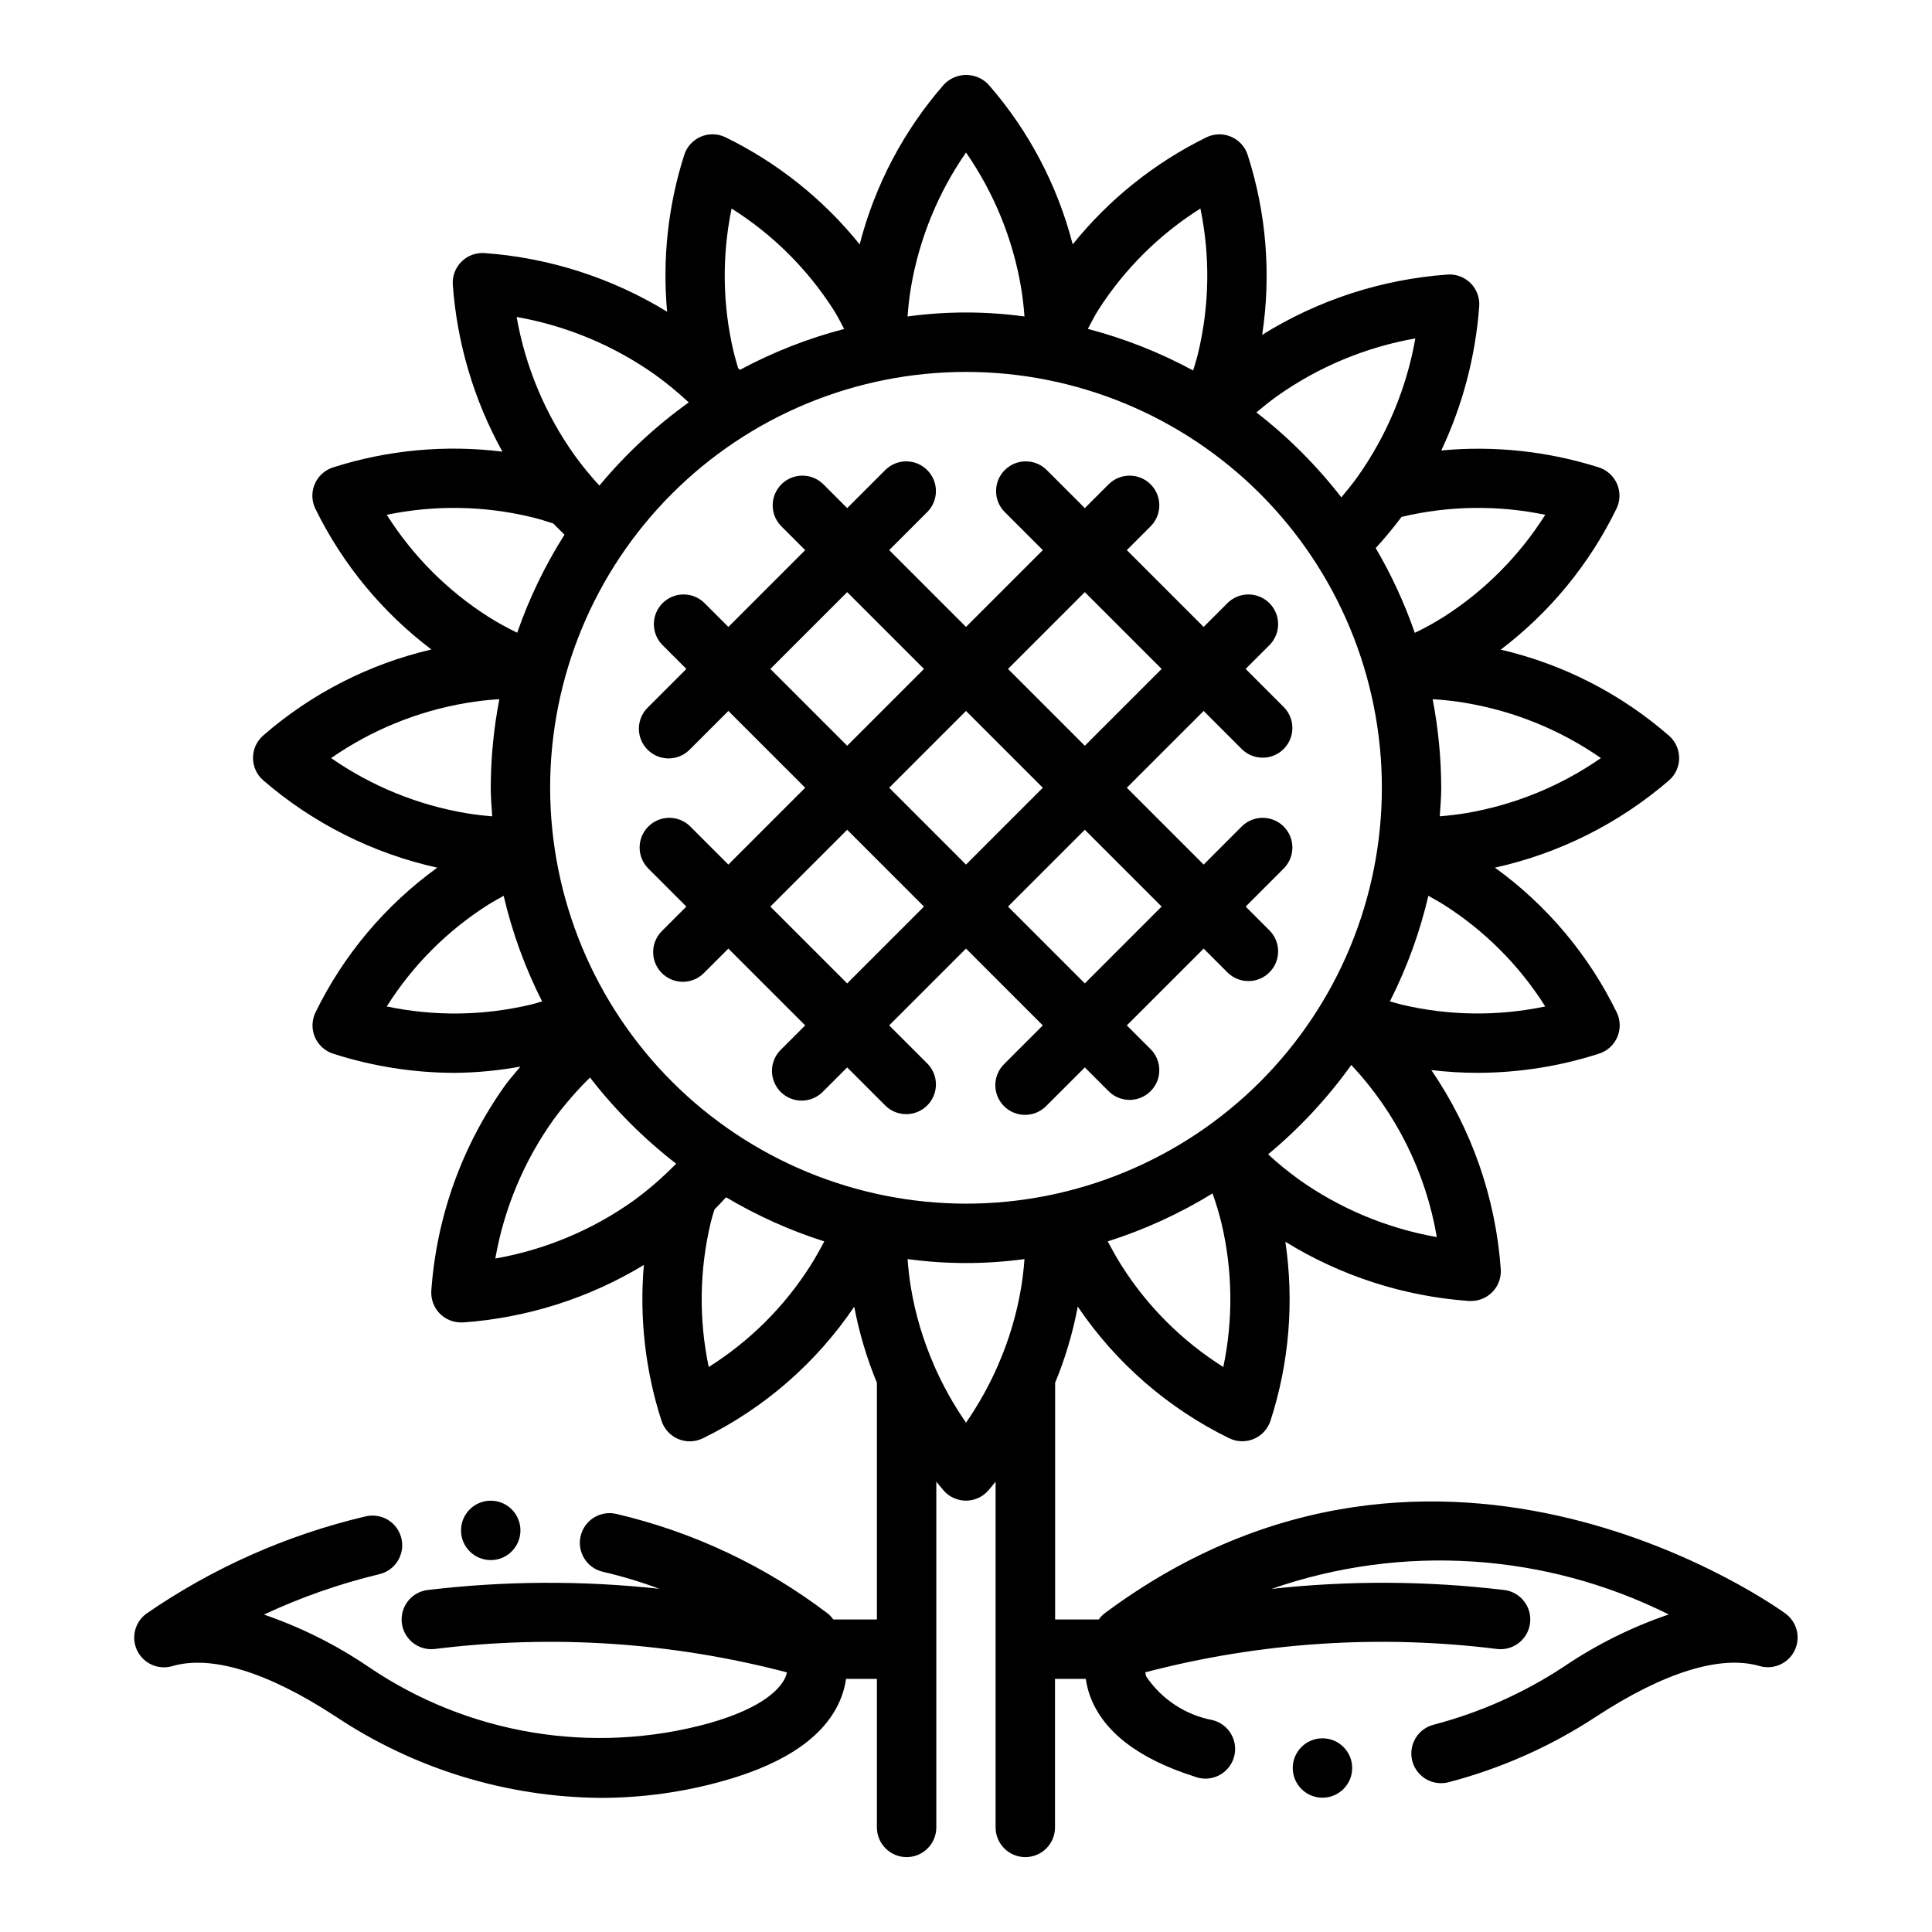
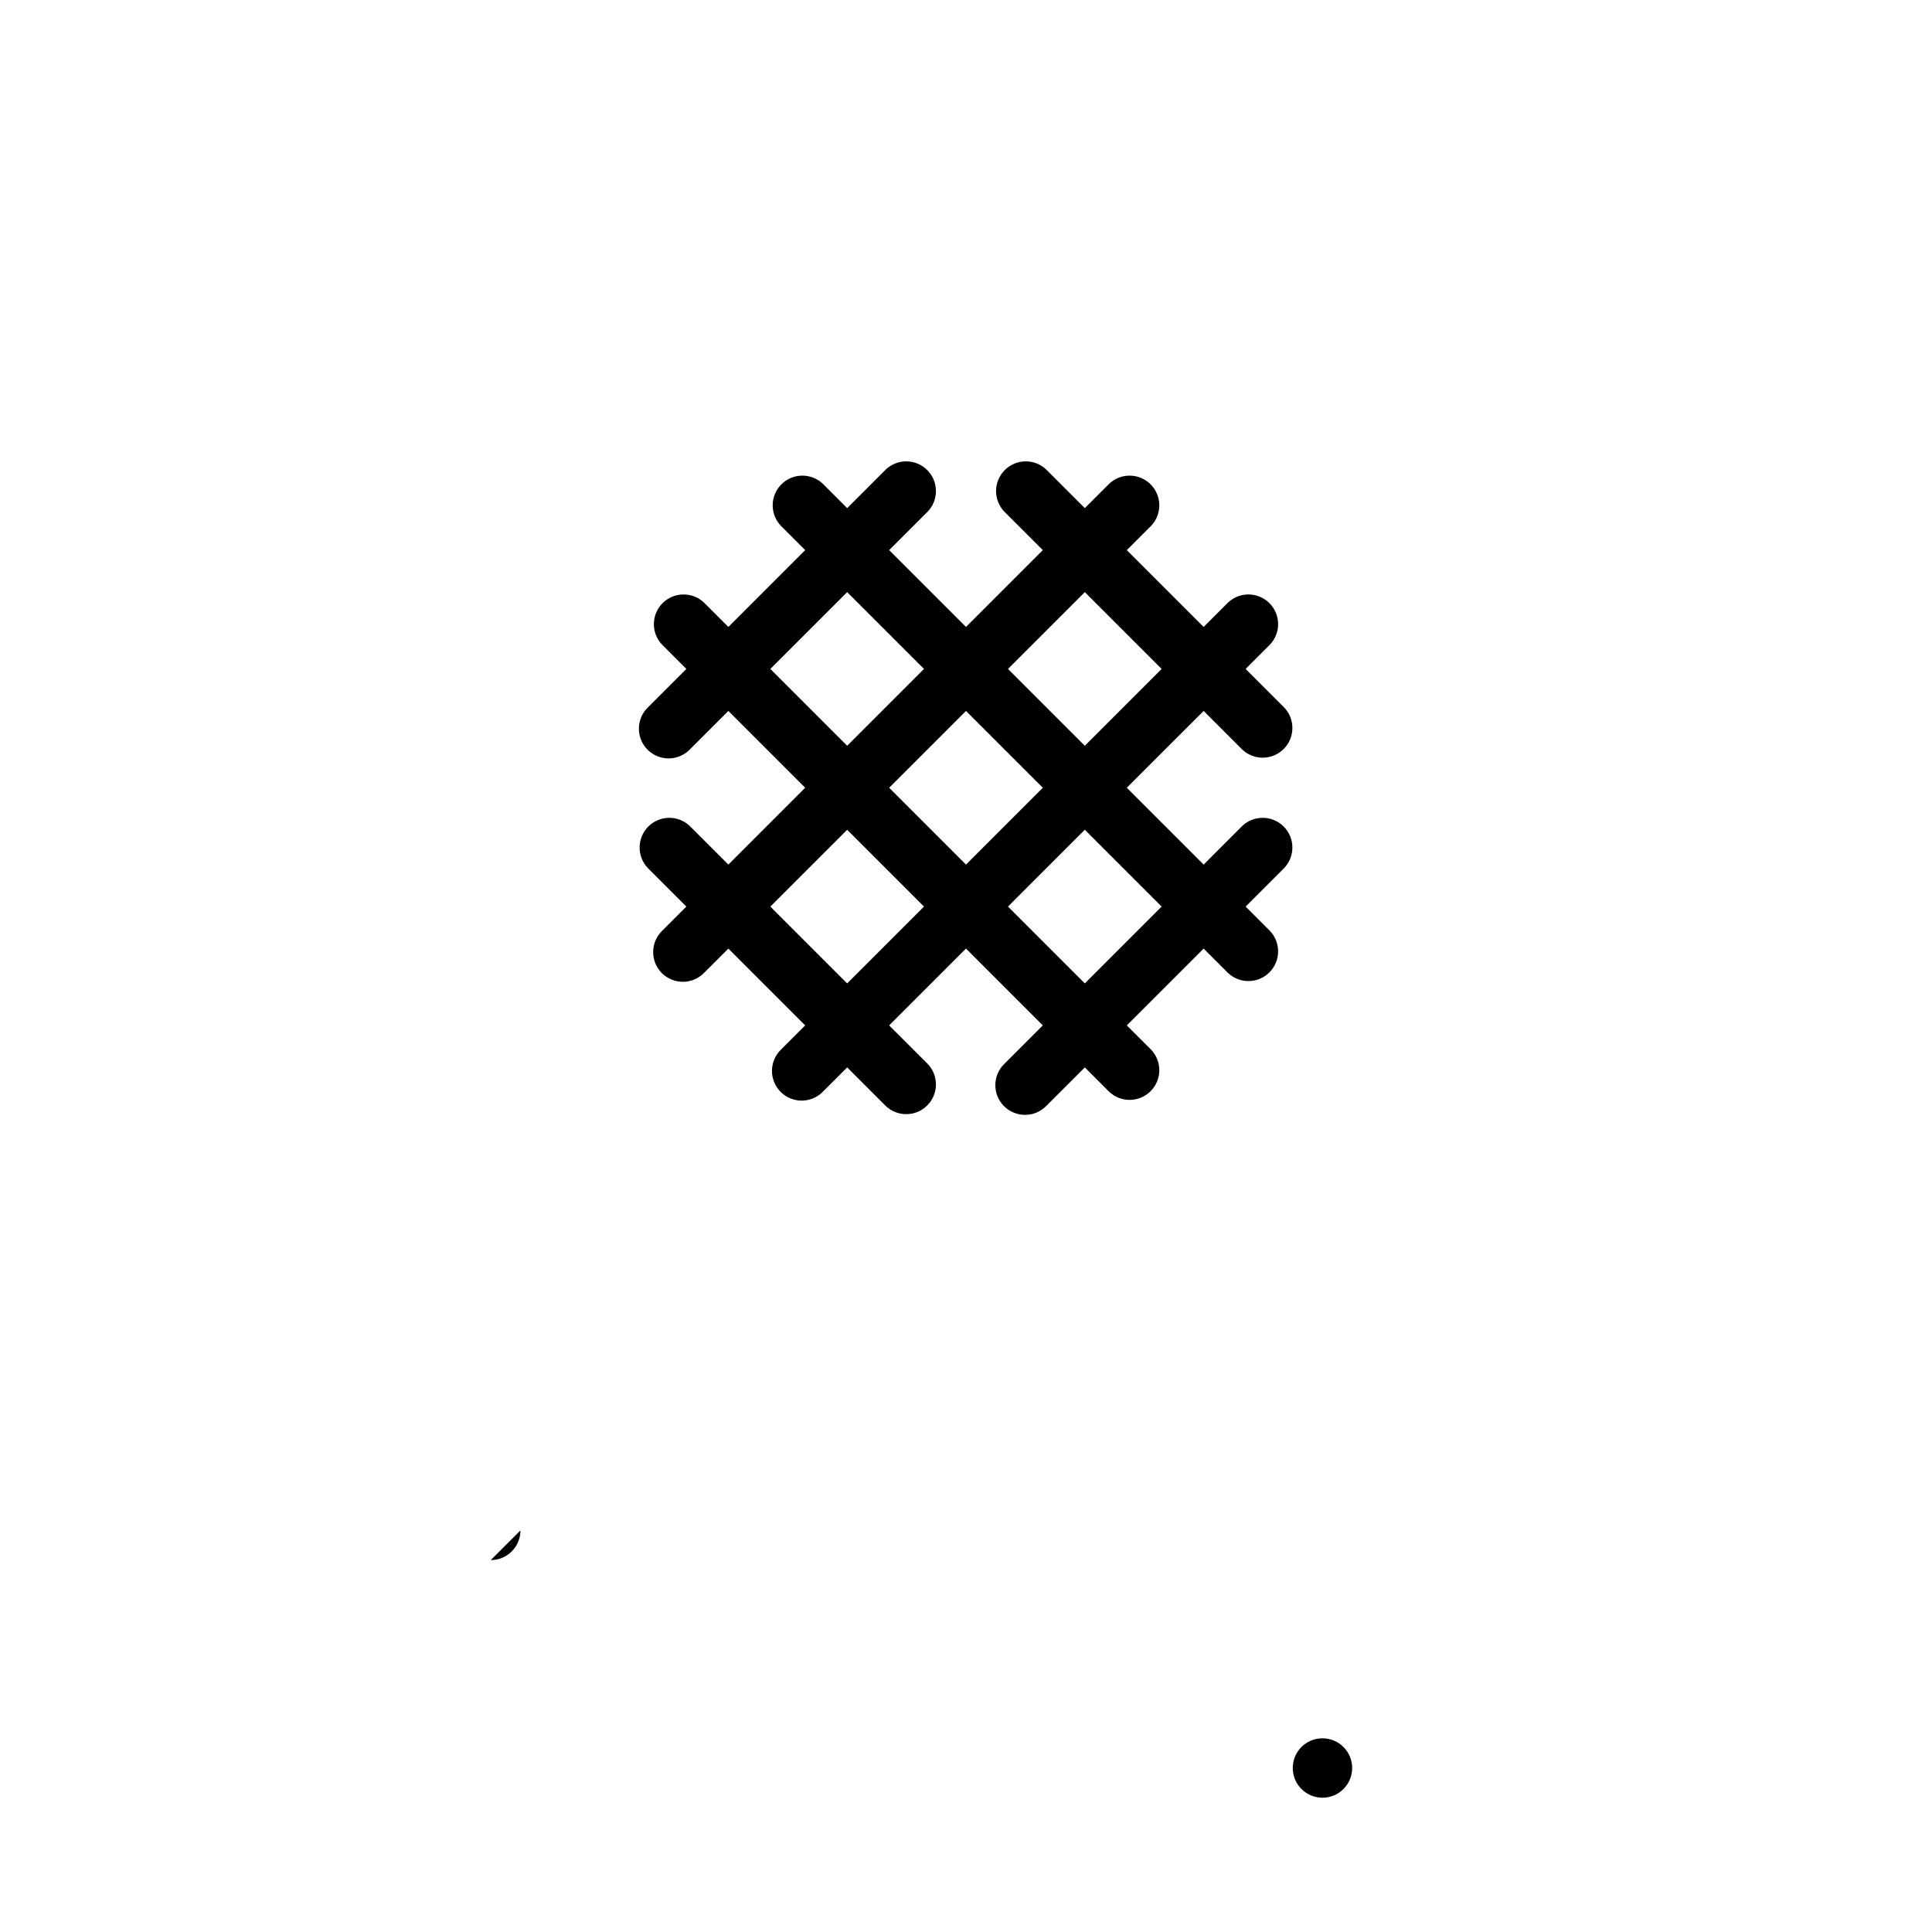
<svg xmlns="http://www.w3.org/2000/svg" fill="#000000" width="800px" height="800px" version="1.1" viewBox="144 144 512 512">
  <g>
    <path d="m379.64 415.74 20.359-20.355 20.355 20.355-10.18 10.18c-1.516 1.465-2.383 3.481-2.402 5.594-0.02 2.109 0.812 4.141 2.305 5.633 1.496 1.496 3.523 2.324 5.637 2.305 2.109-0.016 4.125-0.883 5.594-2.402l10.18-10.176 6.398 6.398c3.09 2.984 8 2.941 11.035-0.098 3.035-3.035 3.078-7.945 0.098-11.035l-6.402-6.398 20.359-20.355 6.398 6.398c3.09 2.984 8 2.941 11.035-0.094 3.035-3.039 3.078-7.949 0.094-11.035l-6.398-6.402 10.18-10.18c2.981-3.086 2.941-7.996-0.098-11.035-3.035-3.035-7.945-3.078-11.035-0.094l-10.176 10.18-20.359-20.359 20.359-20.355 10.18 10.18-0.004-0.004c3.09 2.984 8 2.941 11.035-0.094 3.039-3.035 3.078-7.945 0.098-11.035l-10.18-10.18 6.398-6.398c2.984-3.09 2.941-8-0.094-11.035s-7.945-3.078-11.035-0.098l-6.398 6.402-20.359-20.359 6.398-6.398h0.004c2.981-3.09 2.938-8-0.098-11.035-3.035-3.035-7.945-3.078-11.035-0.098l-6.398 6.402-10.18-10.18c-3.09-2.984-8-2.941-11.035 0.098-3.035 3.035-3.078 7.945-0.098 11.035l10.18 10.176-20.355 20.359-20.359-20.359 10.18-10.18v0.004c2.984-3.09 2.941-8-0.098-11.035-3.035-3.039-7.945-3.082-11.035-0.098l-10.176 10.18-6.402-6.402c-3.086-2.981-7.996-2.938-11.035 0.098-3.035 3.035-3.078 7.945-0.094 11.035l6.398 6.398-20.355 20.359-6.402-6.402c-3.086-2.981-7.996-2.938-11.035 0.098-3.035 3.035-3.078 7.945-0.094 11.035l6.398 6.398-10.18 10.18c-1.516 1.465-2.383 3.481-2.402 5.594-0.016 2.109 0.812 4.141 2.305 5.633 1.496 1.496 3.523 2.324 5.637 2.309 2.113-0.02 4.125-0.887 5.594-2.406l10.18-10.176 20.355 20.355-20.355 20.359-10.18-10.18c-3.09-2.984-8-2.941-11.035 0.094-3.035 3.039-3.078 7.949-0.098 11.035l10.18 10.18-6.398 6.398v0.004c-1.52 1.465-2.387 3.481-2.402 5.594-0.02 2.109 0.812 4.141 2.305 5.633 1.492 1.492 3.523 2.324 5.633 2.305 2.113-0.016 4.129-0.883 5.594-2.402l6.402-6.398 20.355 20.355-6.398 6.398c-1.52 1.469-2.387 3.484-2.402 5.598-0.02 2.109 0.812 4.141 2.305 5.633 1.492 1.492 3.523 2.324 5.633 2.305 2.113-0.02 4.129-0.883 5.594-2.402l6.402-6.398 10.18 10.18-0.004-0.004c3.09 2.984 8 2.941 11.035-0.094 3.039-3.039 3.082-7.945 0.098-11.035zm72.203-31.488-20.355 20.359-20.359-20.359 20.359-20.355zm-51.844-11.129-20.359-20.359 20.359-20.355 20.355 20.355zm31.488-72.203 20.355 20.355-20.355 20.359-20.359-20.359zm-83.336 20.355 20.359-20.355 20.355 20.355-20.355 20.359zm0 62.977 20.359-20.355 20.355 20.355-20.355 20.359z" />
-     <path d="m281.92 549.57c0 4.348-3.523 7.871-7.871 7.871s-7.871-3.523-7.871-7.871 3.523-7.871 7.871-7.871 7.871 3.523 7.871 7.871" />
-     <path d="m617.27 571.68c-0.906-0.676-91.395-66.668-180.71 0-0.52 0.438-0.98 0.941-1.367 1.504h-11.574v-62.734c2.688-6.504 4.699-13.266 6-20.184 10.098 14.945 23.941 26.973 40.148 34.891 2.051 0.996 4.434 1.055 6.531 0.16 2.098-0.895 3.703-2.656 4.402-4.828 4.949-15.289 6.293-31.516 3.934-47.414 14.707 9.078 31.391 14.465 48.629 15.695h0.582c2.191 0.008 4.289-0.902 5.781-2.508 1.496-1.602 2.25-3.758 2.09-5.945-1.355-18.898-7.707-37.098-18.398-52.742 4.047 0.488 8.113 0.734 12.188 0.738 10.957-0.012 21.848-1.73 32.273-5.09 2.172-0.699 3.934-2.305 4.828-4.402 0.898-2.098 0.84-4.481-0.16-6.535-7.438-15.242-18.523-28.414-32.273-38.352 17.062-3.773 32.918-11.723 46.152-23.137 1.695-1.492 2.668-3.644 2.668-5.902 0-2.258-0.973-4.41-2.668-5.902-12.777-11.148-28.094-18.988-44.609-22.832 13.02-9.883 23.531-22.691 30.684-37.391 0.988-2.055 1.035-4.441 0.129-6.531-0.906-2.094-2.676-3.691-4.852-4.379-13.465-4.277-27.652-5.801-41.723-4.481 5.668-12.004 9.074-24.949 10.055-38.188 0.168-2.281-0.664-4.527-2.285-6.144-1.617-1.621-3.863-2.453-6.144-2.285-17.418 1.258-34.27 6.738-49.09 15.973 2.422-15.98 1.109-32.305-3.844-47.688-0.699-2.16-2.297-3.91-4.379-4.805-2.086-0.898-4.453-0.852-6.5 0.125-13.766 6.754-25.879 16.445-35.488 28.395-4.035-15.664-11.68-30.172-22.324-42.359-1.535-1.621-3.672-2.539-5.902-2.539-2.234 0-4.371 0.918-5.906 2.539-10.645 12.184-18.293 26.691-22.324 42.359-9.633-11.957-21.781-21.652-35.582-28.395-2.051-0.984-4.43-1.039-6.519-0.141-2.094 0.898-3.695 2.66-4.391 4.828-4.281 13.406-5.824 27.539-4.535 41.555-14.648-8.969-31.234-14.297-48.363-15.539-2.285-0.168-4.527 0.664-6.148 2.285-1.617 1.617-2.453 3.863-2.285 6.144 1.133 15.512 5.617 30.59 13.148 44.195-15.082-1.875-30.395-0.453-44.871 4.172-2.176 0.688-3.945 2.285-4.852 4.379-0.906 2.09-0.859 4.477 0.129 6.531 7.184 14.688 17.727 27.48 30.77 37.344-16.512 3.848-31.828 11.688-44.609 22.828-1.695 1.496-2.664 3.648-2.664 5.906 0 2.258 0.969 4.41 2.664 5.902 13.23 11.438 29.098 19.406 46.168 23.191-13.75 9.934-24.836 23.105-32.273 38.352-0.996 2.055-1.055 4.438-0.16 6.535 0.895 2.098 2.656 3.703 4.828 4.402 10.43 3.359 21.316 5.074 32.273 5.082 5.828-0.055 11.641-0.613 17.375-1.66-1.371 1.684-2.867 3.289-4.109 5.039-11.375 15.961-18.125 34.754-19.508 54.309-0.16 2.188 0.598 4.344 2.09 5.949 1.496 1.602 3.59 2.512 5.785 2.504h0.582c16.938-1.215 33.344-6.434 47.867-15.23-1.211 13.934 0.375 27.969 4.668 41.281 0.699 2.172 2.305 3.934 4.402 4.828 2.098 0.895 4.481 0.836 6.535-0.16 16.203-7.914 30.047-19.945 40.145-34.891 1.309 6.91 3.324 13.664 6.008 20.16v62.734h-11.555c-0.387-0.562-0.848-1.066-1.371-1.504-16.652-12.699-35.805-21.727-56.199-26.488-4.242-0.953-8.453 1.715-9.406 5.957-0.953 4.242 1.715 8.457 5.957 9.406 5.062 1.176 10.043 2.68 14.91 4.496-20.398-2.219-40.984-2.109-61.359 0.316-4.32 0.52-7.394 4.441-6.875 8.762 0.523 4.316 4.445 7.394 8.762 6.871 31.211-3.887 62.871-1.781 93.293 6.203-0.09 0.387-0.199 0.77-0.34 1.141-1.156 2.769-5.32 8.055-20.184 12.305-30.875 8.535-63.941 3.066-90.426-14.957-8.562-5.805-17.855-10.449-27.641-13.809 9.762-4.566 19.961-8.141 30.434-10.672 2.07-0.449 3.867-1.711 4.996-3.504 1.125-1.789 1.484-3.961 0.992-6.016-0.488-2.059-1.789-3.832-3.602-4.922-1.812-1.09-3.992-1.402-6.039-0.871-20.77 4.906-40.441 13.652-58 25.781-3.055 2.277-4.039 6.418-2.336 9.828 1.703 3.41 5.606 5.109 9.262 4.035 10.344-3.016 25.316 1.574 43.336 13.383 20.805 13.848 45.191 21.332 70.18 21.535 11.219-0.004 22.379-1.578 33.156-4.676 16.461-4.723 26.766-12.074 30.582-21.891h0.004c0.617-1.602 1.051-3.269 1.289-4.969h8.18v39.363c0 4.348 3.523 7.871 7.871 7.871s7.871-3.523 7.871-7.871v-91.625c0.652 0.789 1.324 1.629 1.953 2.363 1.496 1.695 3.644 2.664 5.906 2.664 2.258 0 4.406-0.969 5.902-2.664 0.629-0.715 1.301-1.574 1.953-2.363v91.625c0 4.348 3.523 7.871 7.871 7.871 4.348 0 7.871-3.523 7.871-7.871v-39.363h8.164c0.223 1.582 0.609 3.133 1.156 4.629 3.481 9.367 12.785 16.531 27.641 21.254 2.023 0.805 4.293 0.734 6.266-0.199 1.969-0.93 3.465-2.637 4.133-4.711 0.664-2.074 0.441-4.332-0.621-6.234-1.059-1.906-2.859-3.285-4.977-3.812-7.195-1.352-13.543-5.539-17.625-11.617-0.098-0.344-0.16-0.699-0.188-1.055 30.387-7.965 62.016-10.062 93.188-6.18 4.316 0.523 8.238-2.555 8.762-6.871 0.523-4.32-2.555-8.242-6.871-8.762-20.465-2.438-41.137-2.539-61.625-0.293 34.562-12.016 72.508-9.57 105.24 6.777-9.859 3.359-19.227 8.023-27.852 13.871-10.566 6.953-22.195 12.137-34.43 15.344-3.859 0.98-6.375 4.691-5.863 8.637 0.512 3.949 3.887 6.894 7.867 6.863 0.668-0.004 1.332-0.09 1.977-0.262 13.891-3.637 27.094-9.512 39.094-17.395 18.004-11.77 32.984-16.383 43.297-13.383 3.652 1.059 7.543-0.645 9.238-4.047 1.699-3.406 0.719-7.539-2.328-9.816zm-327.48-218.91c0-29.227 11.613-57.262 32.281-77.93 20.668-20.668 48.699-32.277 77.93-32.277 29.227 0 57.258 11.609 77.926 32.277 20.668 20.668 32.281 48.703 32.281 77.93 0 29.23-11.613 57.262-32.281 77.93-20.668 20.668-48.699 32.281-77.926 32.281-29.223-0.031-57.234-11.656-77.895-32.316-20.664-20.66-32.285-48.676-32.316-77.895zm178.4 153.5c-10.871-6.844-20.082-16.023-26.965-26.875-1.34-2.125-2.535-4.273-3.668-6.414 9.746-3.09 19.074-7.359 27.781-12.715 0.922 2.582 1.711 5.211 2.363 7.875 2.965 12.52 3.133 25.539 0.488 38.129zm19.902-49.797h-0.004c-2.805-2.023-5.484-4.215-8.02-6.566 8.324-6.922 15.73-14.879 22.039-23.68 11.867 12.652 19.75 28.516 22.664 45.613-13.219-2.324-25.75-7.57-36.684-15.352zm65.414-45.754c-12.602 2.648-25.629 2.473-38.156-0.504-0.977-0.234-2.008-0.559-3.008-0.844v0.004c4.5-8.891 7.922-18.285 10.188-27.984 1.355 0.789 2.699 1.488 4.07 2.363v-0.004c10.855 6.883 20.047 16.098 26.906 26.969zm-21.012-51.23c-2.281 0.387-4.598 0.645-6.941 0.844 0.148-2.519 0.387-5.016 0.387-7.566h-0.004c-0.02-7.879-0.781-15.738-2.273-23.473 2.965 0.168 5.918 0.508 8.848 1.008 12.844 2.176 25.051 7.16 35.746 14.594-10.695 7.434-22.902 12.418-35.746 14.594zm21.012-79.066c-6.871 10.891-16.062 20.129-26.914 27.059-2.473 1.555-5.027 2.965-7.66 4.227-2.703-7.812-6.176-15.34-10.359-22.469 2.363-2.566 4.637-5.305 6.848-8.258 12.5-2.977 25.504-3.168 38.086-0.559zm-34.426-46.742c-2.328 13.219-7.566 25.754-15.336 36.699-1.387 1.914-2.824 3.691-4.273 5.422-6.531-8.418-14.094-15.984-22.512-22.512 1.723-1.441 3.488-2.875 5.383-4.242v-0.004c10.957-7.781 23.508-13.031 36.746-15.363zm-56.961-34.418c2.613 12.621 2.414 25.66-0.582 38.195-0.371 1.574-0.859 3.148-1.34 4.723-8.824-4.777-18.195-8.48-27.906-11.02 0.883-1.668 1.699-3.312 2.769-5.016 6.93-10.844 16.168-20.023 27.059-26.883zm-62.117-14.848c7.43 10.719 12.414 22.938 14.594 35.797 0.434 2.566 0.707 5.109 0.898 7.66v-0.004c-10.281-1.406-20.707-1.406-30.984 0 0.188-2.527 0.465-5.086 0.898-7.668l-0.004 0.004c2.184-12.855 7.164-25.074 14.598-35.789zm-62.121 14.848c10.883 6.859 20.117 16.035 27.043 26.875 1.086 1.723 1.898 3.371 2.785 5.039-9.613 2.5-18.891 6.141-27.637 10.848l-0.465-0.473c-0.395-1.348-0.789-2.699-1.148-4.125h-0.004c-2.988-12.523-3.188-25.555-0.574-38.164zm-20.223 44.082c3.106 2.246 6.066 4.684 8.863 7.301-8.797 6.305-16.758 13.715-23.676 22.039-2.356-2.543-4.551-5.227-6.582-8.035-7.781-10.926-13.027-23.445-15.352-36.652 13.234 2.328 25.785 7.574 36.746 15.348zm-71.164 37.078c12.633-2.617 25.684-2.418 38.227 0.59 2.133 0.488 4.047 1.117 5.961 1.746 0.906 1 1.953 1.953 2.914 2.938-5.168 8.148-9.371 16.867-12.535 25.98-2.633-1.266-5.191-2.68-7.664-4.238-10.848-6.914-20.031-16.141-26.902-27.016zm21.027 49.879c2.914-0.504 5.856-0.84 8.809-1.008-1.492 7.734-2.258 15.594-2.281 23.473 0 2.551 0.234 5.047 0.387 7.566-2.363-0.195-4.676-0.457-6.957-0.844h-0.004c-12.84-2.18-25.039-7.164-35.73-14.594 10.707-7.434 22.918-12.418 35.77-14.594zm-21.027 80.418c6.844-10.871 16.027-20.082 26.875-26.961 1.387-0.875 2.738-1.574 4.102-2.363v0.004c2.266 9.699 5.688 19.094 10.188 27.984-1 0.285-2.023 0.605-2.992 0.844v-0.004c-12.531 2.981-25.566 3.148-38.172 0.496zm28.766 66.801v0.004c2.316-13.211 7.551-25.738 15.32-36.668 2.945-4.027 6.215-7.805 9.777-11.297 6.609 8.547 14.281 16.219 22.828 22.828-3.488 3.574-7.262 6.852-11.289 9.801-10.922 7.777-23.445 13.016-36.652 15.336zm56.555 28.75c-2.648-12.625-2.473-25.684 0.52-38.234 0.293-1.234 0.652-2.363 1.008-3.527 1.055-1.023 2.047-2.148 3.07-3.219 8.203 4.875 16.938 8.797 26.031 11.691-1.125 2.141-2.32 4.273-3.644 6.383-6.887 10.863-16.105 20.055-26.984 26.906zm68.188 14.754c-3.305-4.777-6.141-9.859-8.473-15.176l-0.062-0.188v-0.004c-2.852-6.519-4.887-13.363-6.062-20.379-0.426-2.543-0.699-5.078-0.891-7.613h0.004c10.277 1.406 20.699 1.406 30.977 0-0.188 2.519-0.465 5.062-0.898 7.629-1.176 7.012-3.211 13.852-6.062 20.363l-0.07 0.188v0.004c-2.324 5.316-5.16 10.398-8.461 15.176z" />
+     <path d="m281.92 549.57c0 4.348-3.523 7.871-7.871 7.871" />
    <path d="m502.34 612.54c0 4.348-3.527 7.871-7.875 7.871-4.348 0-7.871-3.523-7.871-7.871 0-4.348 3.523-7.871 7.871-7.871 4.348 0 7.875 3.523 7.875 7.871" />
  </g>
</svg>